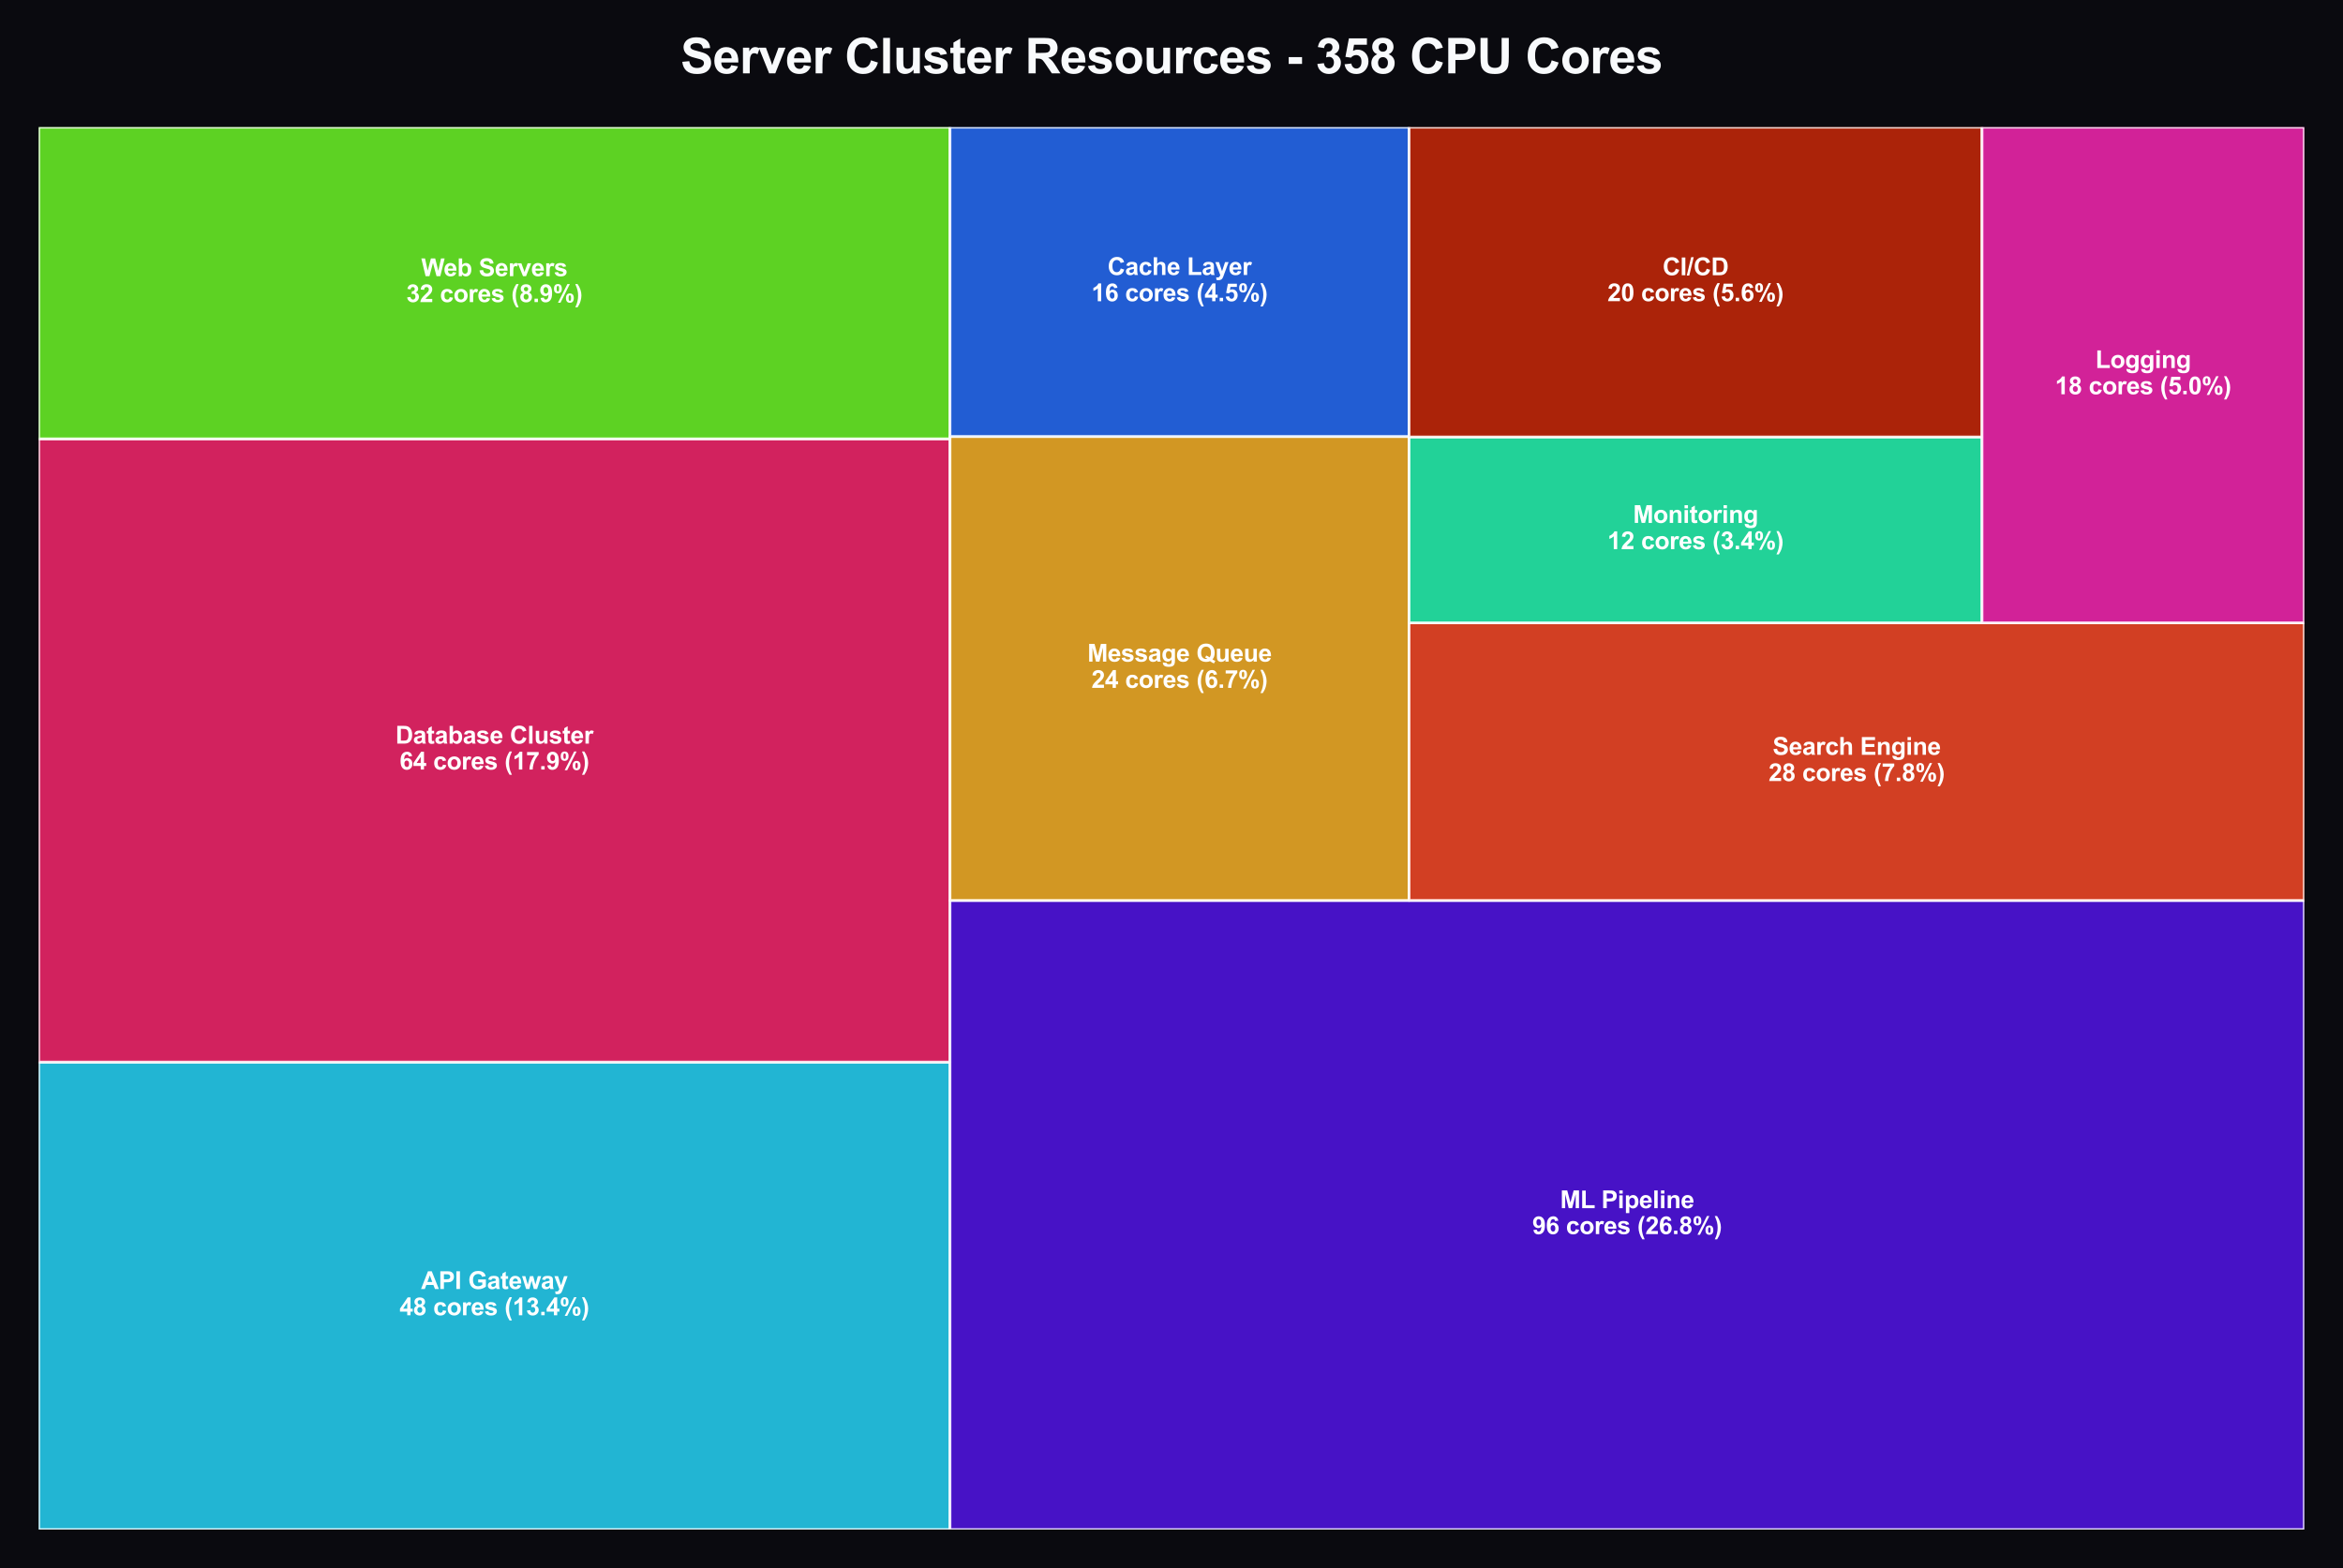
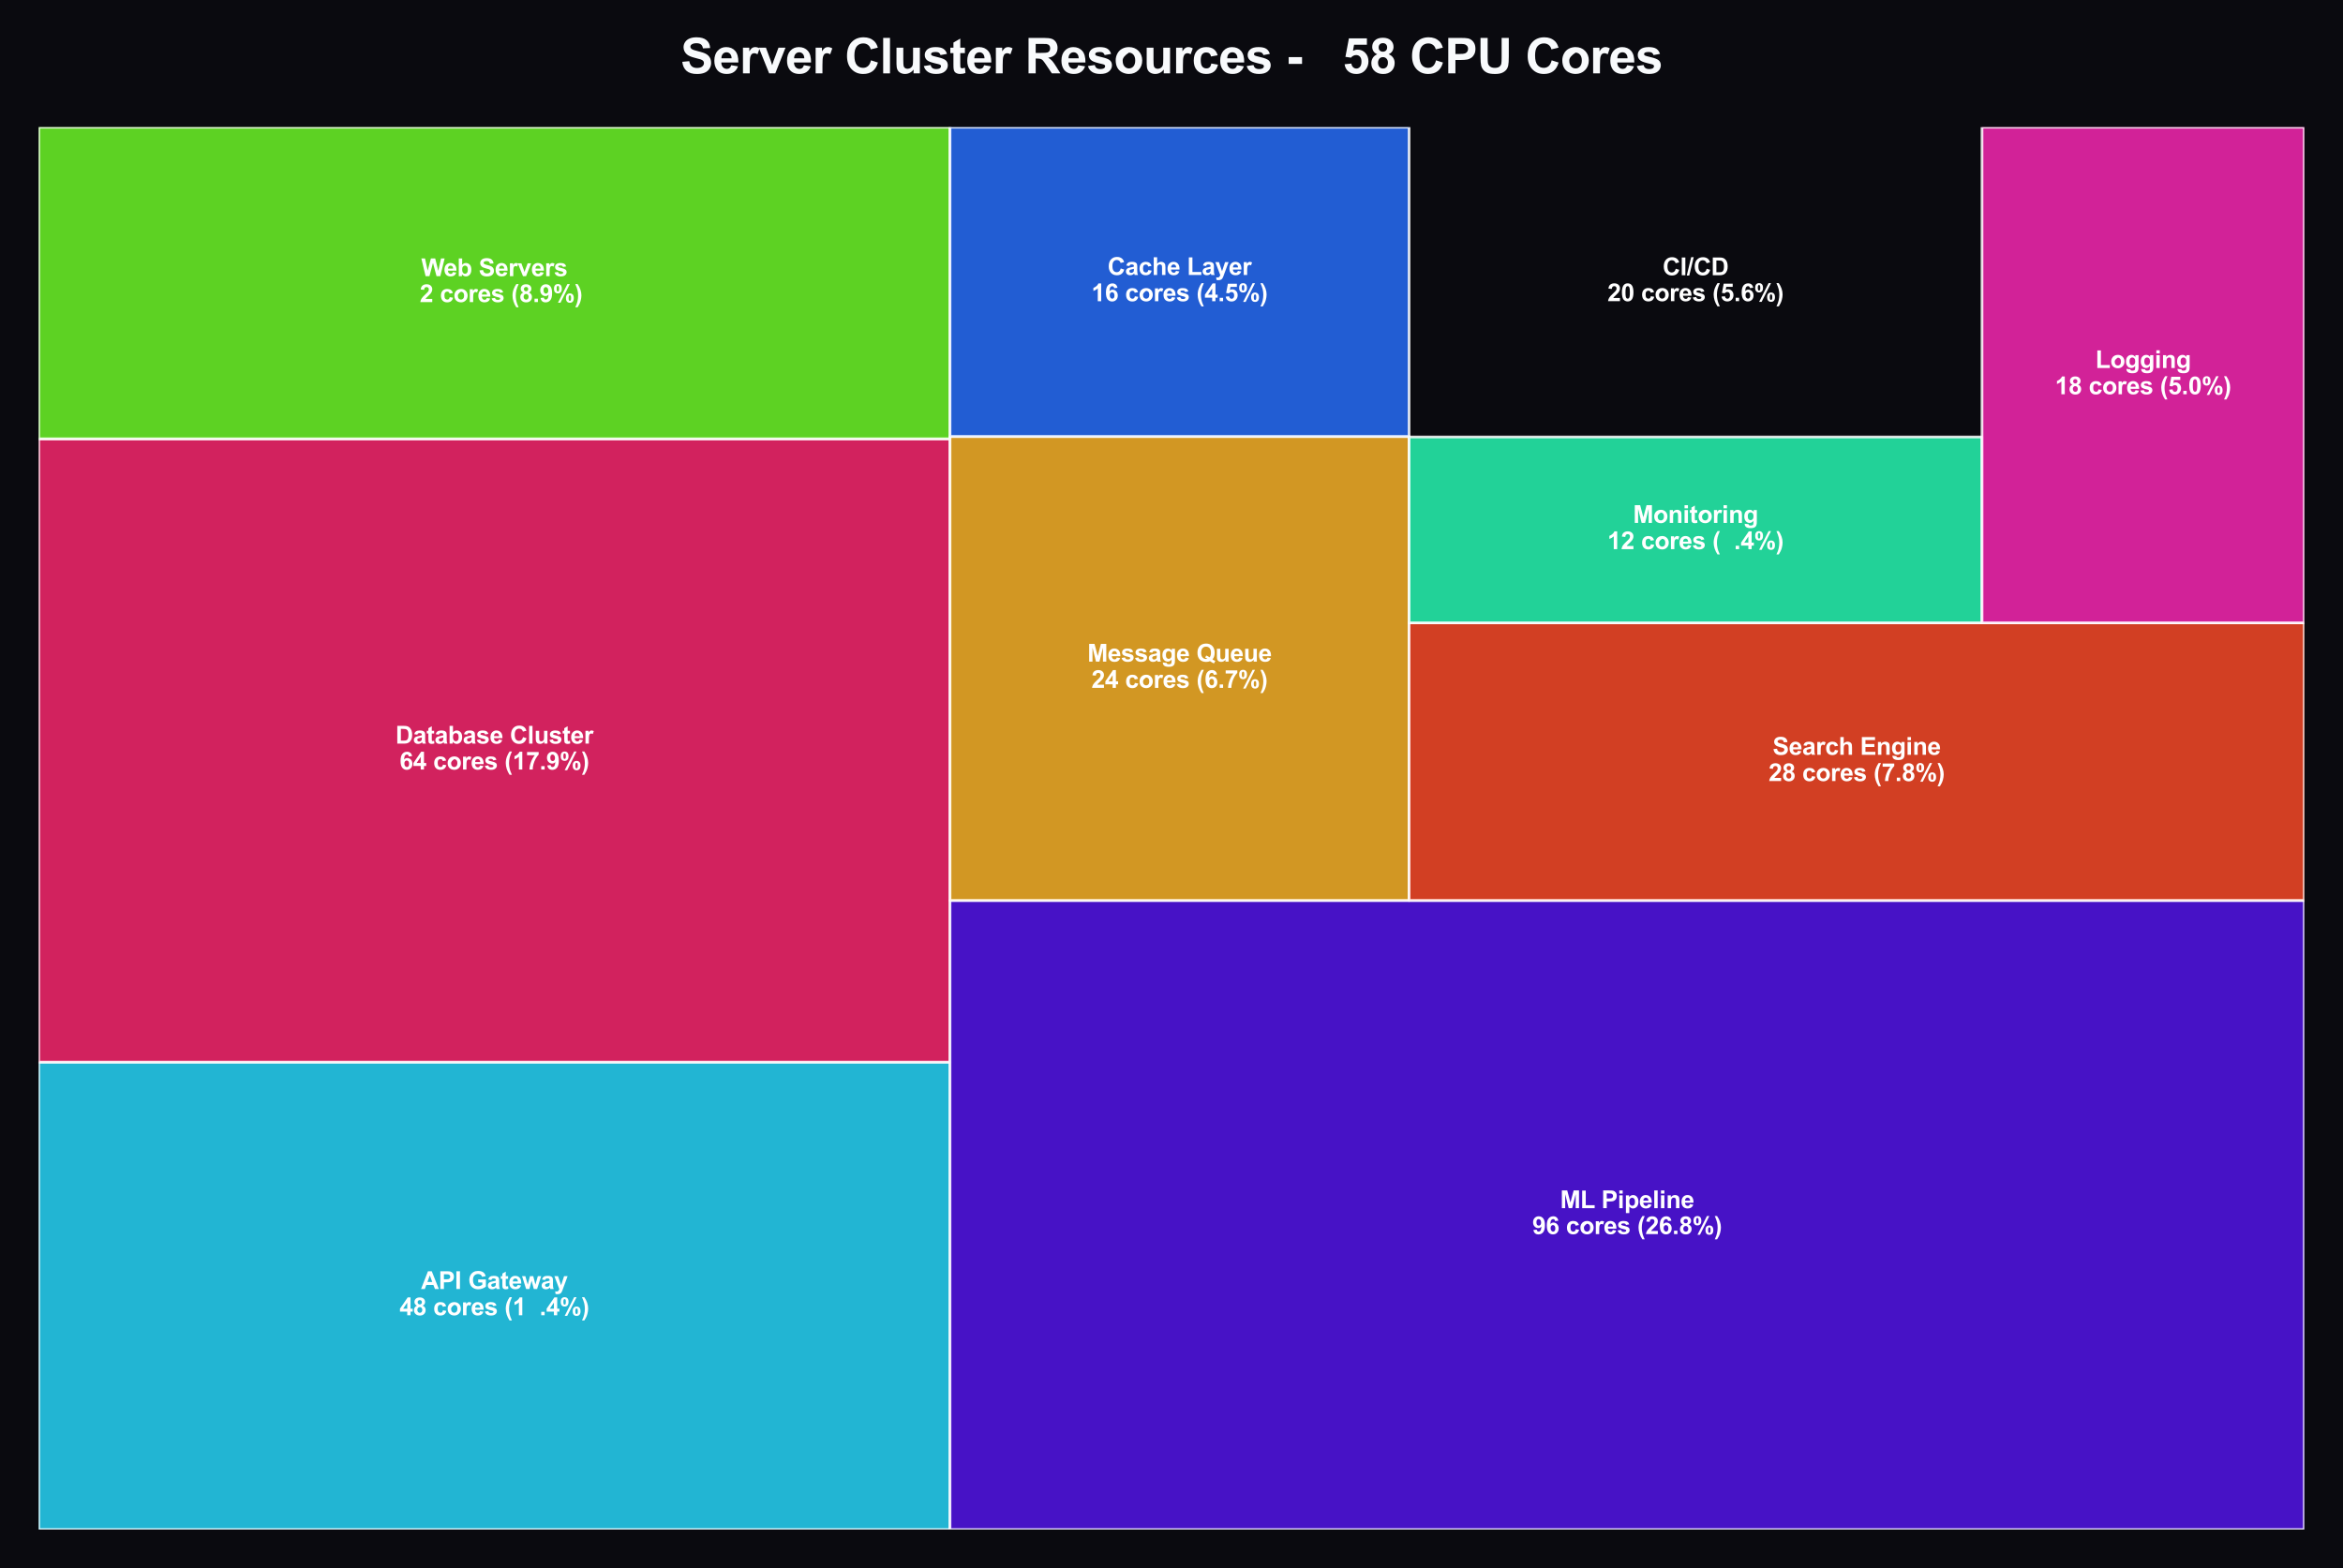
<svg xmlns="http://www.w3.org/2000/svg" xmlns:xlink="http://www.w3.org/1999/xlink" viewBox="0 0 871.2 583.124" version="1.1">
  <defs>
    <style type="text/css">*{stroke-linejoin: round; stroke-linecap: butt}</style>
  </defs>
  <g id="figure_1">
    <g id="patch_1">
      <path d="M 0 583.124  L 871.2 583.124  L 871.2 0  L 0 0  z " style="fill: #0a0a0f" />
    </g>
    <g id="axes_1">
      <g id="patch_2">
        <path d="M 14.4 568.724  L 353.242 568.724  L 353.242 394.911  L 14.4 394.911  z " clip-path="url(#pe8aa371152)" style="fill: #27d3f5; opacity: 0.85; stroke: #ffffff; stroke-linejoin: miter" />
      </g>
      <g id="patch_3">
        <path d="M 14.4 394.911  L 353.242 394.911  L 353.242 163.16  L 14.4 163.16  z " clip-path="url(#pe8aa371152)" style="fill: #f5276c; opacity: 0.85; stroke: #ffffff; stroke-linejoin: miter" />
      </g>
      <g id="patch_4">
        <path d="M 14.4 163.16  L 353.242 163.16  L 353.242 47.284  L 14.4 47.284  z " clip-path="url(#pe8aa371152)" style="fill: #6cf527; opacity: 0.85; stroke: #ffffff; stroke-linejoin: miter" />
      </g>
      <g id="patch_5">
        <path d="M 353.242 568.724  L 856.8 568.724  L 856.8 334.807  L 353.242 334.807  z " clip-path="url(#pe8aa371152)" style="fill: #5314e6; opacity: 0.85; stroke: #ffffff; stroke-linejoin: miter" />
      </g>
      <g id="patch_6">
        <path d="M 353.242 334.807  L 523.94 334.807  L 523.94 162.293  L 353.242 162.293  z " clip-path="url(#pe8aa371152)" style="fill: #f5b027; opacity: 0.85; stroke: #ffffff; stroke-linejoin: miter" />
      </g>
      <g id="patch_7">
        <path d="M 353.242 162.293  L 523.94 162.293  L 523.94 47.284  L 353.242 47.284  z " clip-path="url(#pe8aa371152)" style="fill: #276cf5; opacity: 0.85; stroke: #ffffff; stroke-linejoin: miter" />
      </g>
      <g id="patch_8">
        <path d="M 523.94 334.807  L 856.8 334.807  L 856.8 231.594  L 523.94 231.594  z " clip-path="url(#pe8aa371152)" style="fill: #f54927; opacity: 0.85; stroke: #ffffff; stroke-linejoin: miter" />
      </g>
      <g id="patch_9">
        <path d="M 523.94 231.594  L 736.97 231.594  L 736.97 162.478  L 523.94 162.478  z " clip-path="url(#pe8aa371152)" style="fill: #27f5b0; opacity: 0.85; stroke: #ffffff; stroke-linejoin: miter" />
      </g>
      <g id="patch_10">
-         <path d="M 523.94 162.478  L 736.97 162.478  L 736.97 47.284  L 523.94 47.284  z " clip-path="url(#pe8aa371152)" style="fill: #c82909; opacity: 0.85; stroke: #ffffff; stroke-linejoin: miter" />
-       </g>
+         </g>
      <g id="patch_11">
        <path d="M 736.97 231.594  L 856.8 231.594  L 856.8 47.284  L 736.97 47.284  z " clip-path="url(#pe8aa371152)" style="fill: #f527b0; opacity: 0.85; stroke: #ffffff; stroke-linejoin: miter" />
      </g>
      <g id="text_1">
        <g style="fill: #ffffff" transform="translate(156.561 479.268) scale(0.09 -0.09)">
          <defs>
            <path id="Arial-BoldMT-41" d="M 4597 0  L 3591 0  L 3191 1041  L 1359 1041  L 981 0  L 0 0  L 1784 4581  L 2763 4581  L 4597 0  z M 2894 1813  L 2263 3513  L 1644 1813  L 2894 1813  z " transform="scale(0.016)" />
            <path id="Arial-BoldMT-50" d="M 466 0  L 466 4581  L 1950 4581  Q 2794 4581 3050 4513  Q 3444 4409 3709 4064  Q 3975 3719 3975 3172  Q 3975 2750 3822 2462  Q 3669 2175 3433 2011  Q 3197 1847 2953 1794  Q 2622 1728 1994 1728  L 1391 1728  L 1391 0  L 466 0  z M 1391 3806  L 1391 2506  L 1897 2506  Q 2444 2506 2628 2578  Q 2813 2650 2917 2803  Q 3022 2956 3022 3159  Q 3022 3409 2875 3571  Q 2728 3734 2503 3775  Q 2338 3806 1838 3806  L 1391 3806  z " transform="scale(0.016)" />
            <path id="Arial-BoldMT-49" d="M 438 0  L 438 4581  L 1363 4581  L 1363 0  L 438 0  z " transform="scale(0.016)" />
            <path id="Arial-BoldMT-20" transform="scale(0.016)" />
            <path id="Arial-BoldMT-47" d="M 2597 1684  L 2597 2456  L 4591 2456  L 4591 631  Q 4300 350 3748 136  Q 3197 -78 2631 -78  Q 1913 -78 1378 223  Q 844 525 575 1086  Q 306 1647 306 2306  Q 306 3022 606 3578  Q 906 4134 1484 4431  Q 1925 4659 2581 4659  Q 3434 4659 3914 4301  Q 4394 3944 4531 3313  L 3613 3141  Q 3516 3478 3248 3673  Q 2981 3869 2581 3869  Q 1975 3869 1617 3484  Q 1259 3100 1259 2344  Q 1259 1528 1621 1120  Q 1984 713 2572 713  Q 2863 713 3155 827  Q 3447 941 3656 1103  L 3656 1684  L 2597 1684  z " transform="scale(0.016)" />
            <path id="Arial-BoldMT-61" d="M 1116 2306  L 319 2450  Q 453 2931 781 3162  Q 1109 3394 1756 3394  Q 2344 3394 2631 3255  Q 2919 3116 3036 2902  Q 3153 2688 3153 2116  L 3144 1091  Q 3144 653 3186 445  Q 3228 238 3344 0  L 2475 0  Q 2441 88 2391 259  Q 2369 338 2359 363  Q 2134 144 1878 34  Q 1622 -75 1331 -75  Q 819 -75 523 203  Q 228 481 228 906  Q 228 1188 362 1408  Q 497 1628 739 1745  Q 981 1863 1438 1950  Q 2053 2066 2291 2166  L 2291 2253  Q 2291 2506 2166 2614  Q 2041 2722 1694 2722  Q 1459 2722 1328 2630  Q 1197 2538 1116 2306  z M 2291 1594  Q 2122 1538 1756 1459  Q 1391 1381 1278 1306  Q 1106 1184 1106 997  Q 1106 813 1243 678  Q 1381 544 1594 544  Q 1831 544 2047 700  Q 2206 819 2256 991  Q 2291 1103 2291 1419  L 2291 1594  z " transform="scale(0.016)" />
            <path id="Arial-BoldMT-74" d="M 1981 3319  L 1981 2619  L 1381 2619  L 1381 1281  Q 1381 875 1398 808  Q 1416 741 1477 697  Q 1538 653 1625 653  Q 1747 653 1978 738  L 2053 56  Q 1747 -75 1359 -75  Q 1122 -75 931 4  Q 741 84 652 211  Q 563 338 528 553  Q 500 706 500 1172  L 500 2619  L 97 2619  L 97 3319  L 500 3319  L 500 3978  L 1381 4491  L 1381 3319  L 1981 3319  z " transform="scale(0.016)" />
            <path id="Arial-BoldMT-65" d="M 2381 1056  L 3256 909  Q 3088 428 2723 176  Q 2359 -75 1813 -75  Q 947 -75 531 491  Q 203 944 203 1634  Q 203 2459 634 2926  Q 1066 3394 1725 3394  Q 2466 3394 2894 2905  Q 3322 2416 3303 1406  L 1103 1406  Q 1113 1016 1316 798  Q 1519 581 1822 581  Q 2028 581 2168 693  Q 2309 806 2381 1056  z M 2431 1944  Q 2422 2325 2234 2523  Q 2047 2722 1778 2722  Q 1491 2722 1303 2513  Q 1116 2303 1119 1944  L 2431 1944  z " transform="scale(0.016)" />
            <path id="Arial-BoldMT-77" d="M 1078 0  L 28 3319  L 881 3319  L 1503 1144  L 2075 3319  L 2922 3319  L 3475 1144  L 4109 3319  L 4975 3319  L 3909 0  L 3066 0  L 2494 2134  L 1931 0  L 1078 0  z " transform="scale(0.016)" />
            <path id="Arial-BoldMT-79" d="M 44 3319  L 978 3319  L 1772 963  L 2547 3319  L 3456 3319  L 2284 125  L 2075 -453  Q 1959 -744 1854 -897  Q 1750 -1050 1614 -1145  Q 1478 -1241 1279 -1294  Q 1081 -1347 831 -1347  Q 578 -1347 334 -1294  L 256 -606  Q 463 -647 628 -647  Q 934 -647 1081 -467  Q 1228 -288 1306 -9  L 44 3319  z " transform="scale(0.016)" />
          </defs>
          <use xlink:href="#Arial-BoldMT-41" />
          <use xlink:href="#Arial-BoldMT-50" transform="translate(72.217 0)" />
          <use xlink:href="#Arial-BoldMT-49" transform="translate(138.916 0)" />
          <use xlink:href="#Arial-BoldMT-20" transform="translate(166.699 0)" />
          <use xlink:href="#Arial-BoldMT-47" transform="translate(194.482 0)" />
          <use xlink:href="#Arial-BoldMT-61" transform="translate(272.266 0)" />
          <use xlink:href="#Arial-BoldMT-74" transform="translate(327.881 0)" />
          <use xlink:href="#Arial-BoldMT-65" transform="translate(361.182 0)" />
          <use xlink:href="#Arial-BoldMT-77" transform="translate(416.797 0)" />
          <use xlink:href="#Arial-BoldMT-61" transform="translate(494.58 0)" />
          <use xlink:href="#Arial-BoldMT-79" transform="translate(550.195 0)" />
        </g>
        <g style="fill: #ffffff" transform="translate(148.553 489.024) scale(0.09 -0.09)">
          <defs>
            <path id="Arial-BoldMT-34" d="M 1994 0  L 1994 922  L 119 922  L 119 1691  L 2106 4600  L 2844 4600  L 2844 1694  L 3413 1694  L 3413 922  L 2844 922  L 2844 0  L 1994 0  z M 1994 1694  L 1994 3259  L 941 1694  L 1994 1694  z " transform="scale(0.016)" />
            <path id="Arial-BoldMT-38" d="M 1025 2472  Q 684 2616 529 2867  Q 375 3119 375 3419  Q 375 3931 733 4265  Q 1091 4600 1750 4600  Q 2403 4600 2764 4265  Q 3125 3931 3125 3419  Q 3125 3100 2959 2851  Q 2794 2603 2494 2472  Q 2875 2319 3073 2025  Q 3272 1731 3272 1347  Q 3272 713 2867 316  Q 2463 -81 1791 -81  Q 1166 -81 750 247  Q 259 634 259 1309  Q 259 1681 443 1992  Q 628 2303 1025 2472  z M 1206 3356  Q 1206 3094 1354 2947  Q 1503 2800 1750 2800  Q 2000 2800 2150 2948  Q 2300 3097 2300 3359  Q 2300 3606 2151 3754  Q 2003 3903 1759 3903  Q 1506 3903 1356 3753  Q 1206 3603 1206 3356  z M 1125 1394  Q 1125 1031 1311 828  Q 1497 625 1775 625  Q 2047 625 2225 820  Q 2403 1016 2403 1384  Q 2403 1706 2222 1901  Q 2041 2097 1763 2097  Q 1441 2097 1283 1875  Q 1125 1653 1125 1394  z " transform="scale(0.016)" />
            <path id="Arial-BoldMT-63" d="M 3353 2338  L 2488 2181  Q 2444 2441 2289 2572  Q 2134 2703 1888 2703  Q 1559 2703 1364 2476  Q 1169 2250 1169 1719  Q 1169 1128 1367 884  Q 1566 641 1900 641  Q 2150 641 2309 783  Q 2469 925 2534 1272  L 3397 1125  Q 3263 531 2881 228  Q 2500 -75 1859 -75  Q 1131 -75 698 384  Q 266 844 266 1656  Q 266 2478 700 2936  Q 1134 3394 1875 3394  Q 2481 3394 2839 3133  Q 3197 2872 3353 2338  z " transform="scale(0.016)" />
-             <path id="Arial-BoldMT-6f" d="M 256 1706  Q 256 2144 472 2553  Q 688 2963 1083 3178  Q 1478 3394 1966 3394  Q 2719 3394 3200 2905  Q 3681 2416 3681 1669  Q 3681 916 3195 420  Q 2709 -75 1972 -75  Q 1516 -75 1102 131  Q 688 338 472 736  Q 256 1134 256 1706  z M 1156 1659  Q 1156 1166 1390 903  Q 1625 641 1969 641  Q 2313 641 2545 903  Q 2778 1166 2778 1666  Q 2778 2153 2545 2415  Q 2313 2678 1969 2678  Q 1625 2678 1390 2415  Q 1156 2153 1156 1659  z " transform="scale(0.016)" />
+             <path id="Arial-BoldMT-6f" d="M 256 1706  Q 256 2144 472 2553  Q 688 2963 1083 3178  Q 1478 3394 1966 3394  Q 2719 3394 3200 2905  Q 3681 2416 3681 1669  Q 3681 916 3195 420  Q 2709 -75 1972 -75  Q 1516 -75 1102 131  Q 688 338 472 736  Q 256 1134 256 1706  z M 1156 1659  Q 1156 1166 1390 903  Q 1625 641 1969 641  Q 2313 641 2545 903  Q 2778 1166 2778 1666  Q 2778 2153 2545 2415  Q 2313 2678 1969 2678  Q 1156 2153 1156 1659  z " transform="scale(0.016)" />
            <path id="Arial-BoldMT-72" d="M 1300 0  L 422 0  L 422 3319  L 1238 3319  L 1238 2847  Q 1447 3181 1614 3287  Q 1781 3394 1994 3394  Q 2294 3394 2572 3228  L 2300 2463  Q 2078 2606 1888 2606  Q 1703 2606 1575 2504  Q 1447 2403 1373 2137  Q 1300 1872 1300 1025  L 1300 0  z " transform="scale(0.016)" />
            <path id="Arial-BoldMT-73" d="M 150 947  L 1031 1081  Q 1088 825 1259 692  Q 1431 559 1741 559  Q 2081 559 2253 684  Q 2369 772 2369 919  Q 2369 1019 2306 1084  Q 2241 1147 2013 1200  Q 950 1434 666 1628  Q 272 1897 272 2375  Q 272 2806 612 3100  Q 953 3394 1669 3394  Q 2350 3394 2681 3172  Q 3013 2950 3138 2516  L 2309 2363  Q 2256 2556 2107 2659  Q 1959 2763 1684 2763  Q 1338 2763 1188 2666  Q 1088 2597 1088 2488  Q 1088 2394 1175 2328  Q 1294 2241 1995 2081  Q 2697 1922 2975 1691  Q 3250 1456 3250 1038  Q 3250 581 2869 253  Q 2488 -75 1741 -75  Q 1063 -75 667 200  Q 272 475 150 947  z " transform="scale(0.016)" />
            <path id="Arial-BoldMT-28" d="M 1916 -1347  L 1313 -1347  Q 834 -625 584 153  Q 334 931 334 1659  Q 334 2563 644 3369  Q 913 4069 1325 4659  L 1925 4659  Q 1497 3713 1336 3048  Q 1175 2384 1175 1641  Q 1175 1128 1270 590  Q 1366 53 1531 -431  Q 1641 -750 1916 -1347  z " transform="scale(0.016)" />
            <path id="Arial-BoldMT-31" d="M 2519 0  L 1641 0  L 1641 3309  Q 1159 2859 506 2644  L 506 3441  Q 850 3553 1253 3867  Q 1656 4181 1806 4600  L 2519 4600  L 2519 0  z " transform="scale(0.016)" />
-             <path id="Arial-BoldMT-33" d="M 241 1216  L 1091 1319  Q 1131 994 1309 822  Q 1488 650 1741 650  Q 2013 650 2198 856  Q 2384 1063 2384 1413  Q 2384 1744 2206 1937  Q 2028 2131 1772 2131  Q 1603 2131 1369 2066  L 1466 2781  Q 1822 2772 2009 2936  Q 2197 3100 2197 3372  Q 2197 3603 2059 3740  Q 1922 3878 1694 3878  Q 1469 3878 1309 3722  Q 1150 3566 1116 3266  L 306 3403  Q 391 3819 561 4067  Q 731 4316 1036 4458  Q 1341 4600 1719 4600  Q 2366 4600 2756 4188  Q 3078 3850 3078 3425  Q 3078 2822 2419 2463  Q 2813 2378 3048 2084  Q 3284 1791 3284 1375  Q 3284 772 2843 347  Q 2403 -78 1747 -78  Q 1125 -78 715 280  Q 306 638 241 1216  z " transform="scale(0.016)" />
            <path id="Arial-BoldMT-2e" d="M 459 0  L 459 878  L 1338 878  L 1338 0  L 459 0  z " transform="scale(0.016)" />
            <path id="Arial-BoldMT-25" d="M 278 3450  Q 278 4066 548 4362  Q 819 4659 1281 4659  Q 1759 4659 2029 4364  Q 2300 4069 2300 3450  Q 2300 2834 2029 2537  Q 1759 2241 1297 2241  Q 819 2241 548 2536  Q 278 2831 278 3450  z M 963 3456  Q 963 3009 1066 2856  Q 1144 2744 1281 2744  Q 1422 2744 1500 2856  Q 1600 3009 1600 3456  Q 1600 3903 1500 4053  Q 1422 4169 1281 4169  Q 1144 4169 1066 4056  Q 963 3903 963 3456  z M 1950 -175  L 1300 -175  L 3741 4659  L 4372 4659  L 1950 -175  z M 3369 1028  Q 3369 1644 3639 1941  Q 3909 2238 4378 2238  Q 4850 2238 5120 1941  Q 5391 1644 5391 1028  Q 5391 409 5120 112  Q 4850 -184 4388 -184  Q 3909 -184 3639 112  Q 3369 409 3369 1028  z M 4053 1031  Q 4053 584 4156 434  Q 4234 319 4372 319  Q 4513 319 4588 431  Q 4691 584 4691 1031  Q 4691 1478 4591 1631  Q 4513 1744 4372 1744  Q 4231 1744 4156 1631  Q 4053 1478 4053 1031  z " transform="scale(0.016)" />
            <path id="Arial-BoldMT-29" d="M 216 -1347  Q 475 -791 581 -494  Q 688 -197 778 190  Q 869 578 912 926  Q 956 1275 956 1641  Q 956 2384 797 3048  Q 638 3713 209 4659  L 806 4659  Q 1278 3988 1539 3234  Q 1800 2481 1800 1706  Q 1800 1053 1594 306  Q 1359 -531 822 -1347  L 216 -1347  z " transform="scale(0.016)" />
          </defs>
          <use xlink:href="#Arial-BoldMT-34" />
          <use xlink:href="#Arial-BoldMT-38" transform="translate(55.615 0)" />
          <use xlink:href="#Arial-BoldMT-20" transform="translate(111.23 0)" />
          <use xlink:href="#Arial-BoldMT-63" transform="translate(139.014 0)" />
          <use xlink:href="#Arial-BoldMT-6f" transform="translate(194.629 0)" />
          <use xlink:href="#Arial-BoldMT-72" transform="translate(255.713 0)" />
          <use xlink:href="#Arial-BoldMT-65" transform="translate(294.629 0)" />
          <use xlink:href="#Arial-BoldMT-73" transform="translate(350.244 0)" />
          <use xlink:href="#Arial-BoldMT-20" transform="translate(405.859 0)" />
          <use xlink:href="#Arial-BoldMT-28" transform="translate(433.643 0)" />
          <use xlink:href="#Arial-BoldMT-31" transform="translate(466.943 0)" />
          <use xlink:href="#Arial-BoldMT-33" transform="translate(522.559 0)" />
          <use xlink:href="#Arial-BoldMT-2e" transform="translate(578.174 0)" />
          <use xlink:href="#Arial-BoldMT-34" transform="translate(605.957 0)" />
          <use xlink:href="#Arial-BoldMT-25" transform="translate(661.572 0)" />
          <use xlink:href="#Arial-BoldMT-29" transform="translate(750.488 0)" />
        </g>
      </g>
      <g id="text_2">
        <g style="fill: #ffffff" transform="translate(147.059 276.49) scale(0.09 -0.09)">
          <defs>
            <path id="Arial-BoldMT-44" d="M 463 4581  L 2153 4581  Q 2725 4581 3025 4494  Q 3428 4375 3715 4072  Q 4003 3769 4153 3330  Q 4303 2891 4303 2247  Q 4303 1681 4163 1272  Q 3991 772 3672 463  Q 3431 228 3022 97  Q 2716 0 2203 0  L 463 0  L 463 4581  z M 1388 3806  L 1388 772  L 2078 772  Q 2466 772 2638 816  Q 2863 872 3011 1006  Q 3159 1141 3253 1448  Q 3347 1756 3347 2288  Q 3347 2819 3253 3103  Q 3159 3388 2990 3547  Q 2822 3706 2563 3763  Q 2369 3806 1803 3806  L 1388 3806  z " transform="scale(0.016)" />
            <path id="Arial-BoldMT-62" d="M 422 0  L 422 4581  L 1300 4581  L 1300 2931  Q 1706 3394 2263 3394  Q 2869 3394 3266 2955  Q 3663 2516 3663 1694  Q 3663 844 3258 384  Q 2853 -75 2275 -75  Q 1991 -75 1714 67  Q 1438 209 1238 488  L 1238 0  L 422 0  z M 1294 1731  Q 1294 1216 1456 969  Q 1684 619 2063 619  Q 2353 619 2558 867  Q 2763 1116 2763 1650  Q 2763 2219 2556 2470  Q 2350 2722 2028 2722  Q 1713 2722 1503 2476  Q 1294 2231 1294 1731  z " transform="scale(0.016)" />
            <path id="Arial-BoldMT-43" d="M 3397 1684  L 4294 1400  Q 4088 650 3608 286  Q 3128 -78 2391 -78  Q 1478 -78 890 545  Q 303 1169 303 2250  Q 303 3394 893 4026  Q 1484 4659 2447 4659  Q 3288 4659 3813 4163  Q 4125 3869 4281 3319  L 3366 3100  Q 3284 3456 3026 3662  Q 2769 3869 2400 3869  Q 1891 3869 1573 3503  Q 1256 3138 1256 2319  Q 1256 1450 1568 1081  Q 1881 713 2381 713  Q 2750 713 3015 947  Q 3281 1181 3397 1684  z " transform="scale(0.016)" />
            <path id="Arial-BoldMT-6c" d="M 459 0  L 459 4581  L 1338 4581  L 1338 0  L 459 0  z " transform="scale(0.016)" />
            <path id="Arial-BoldMT-75" d="M 2644 0  L 2644 497  Q 2463 231 2167 78  Q 1872 -75 1544 -75  Q 1209 -75 943 72  Q 678 219 559 484  Q 441 750 441 1219  L 441 3319  L 1319 3319  L 1319 1794  Q 1319 1094 1367 936  Q 1416 778 1544 686  Q 1672 594 1869 594  Q 2094 594 2272 717  Q 2450 841 2515 1023  Q 2581 1206 2581 1919  L 2581 3319  L 3459 3319  L 3459 0  L 2644 0  z " transform="scale(0.016)" />
          </defs>
          <use xlink:href="#Arial-BoldMT-44" />
          <use xlink:href="#Arial-BoldMT-61" transform="translate(72.217 0)" />
          <use xlink:href="#Arial-BoldMT-74" transform="translate(127.832 0)" />
          <use xlink:href="#Arial-BoldMT-61" transform="translate(161.133 0)" />
          <use xlink:href="#Arial-BoldMT-62" transform="translate(216.748 0)" />
          <use xlink:href="#Arial-BoldMT-61" transform="translate(277.832 0)" />
          <use xlink:href="#Arial-BoldMT-73" transform="translate(333.447 0)" />
          <use xlink:href="#Arial-BoldMT-65" transform="translate(389.062 0)" />
          <use xlink:href="#Arial-BoldMT-20" transform="translate(444.678 0)" />
          <use xlink:href="#Arial-BoldMT-43" transform="translate(472.461 0)" />
          <use xlink:href="#Arial-BoldMT-6c" transform="translate(544.678 0)" />
          <use xlink:href="#Arial-BoldMT-75" transform="translate(572.461 0)" />
          <use xlink:href="#Arial-BoldMT-73" transform="translate(633.545 0)" />
          <use xlink:href="#Arial-BoldMT-74" transform="translate(689.16 0)" />
          <use xlink:href="#Arial-BoldMT-65" transform="translate(722.461 0)" />
          <use xlink:href="#Arial-BoldMT-72" transform="translate(778.076 0)" />
        </g>
        <g style="fill: #ffffff" transform="translate(148.553 286.128) scale(0.09 -0.09)">
          <defs>
            <path id="Arial-BoldMT-36" d="M 3247 3459  L 2397 3366  Q 2366 3628 2234 3753  Q 2103 3878 1894 3878  Q 1616 3878 1423 3628  Q 1231 3378 1181 2588  Q 1509 2975 1997 2975  Q 2547 2975 2939 2556  Q 3331 2138 3331 1475  Q 3331 772 2918 347  Q 2506 -78 1859 -78  Q 1166 -78 719 461  Q 272 1000 272 2228  Q 272 3488 737 4044  Q 1203 4600 1947 4600  Q 2469 4600 2811 4308  Q 3153 4016 3247 3459  z M 1256 1544  Q 1256 1116 1453 883  Q 1650 650 1903 650  Q 2147 650 2309 840  Q 2472 1031 2472 1466  Q 2472 1913 2297 2120  Q 2122 2328 1859 2328  Q 1606 2328 1431 2129  Q 1256 1931 1256 1544  z " transform="scale(0.016)" />
            <path id="Arial-BoldMT-37" d="M 272 3703  L 272 4519  L 3275 4519  L 3275 3881  Q 2903 3516 2518 2831  Q 2134 2147 1932 1376  Q 1731 606 1734 0  L 888 0  Q 909 950 1279 1937  Q 1650 2925 2269 3703  L 272 3703  z " transform="scale(0.016)" />
            <path id="Arial-BoldMT-39" d="M 291 1059  L 1141 1153  Q 1172 894 1303 769  Q 1434 644 1650 644  Q 1922 644 2112 894  Q 2303 1144 2356 1931  Q 2025 1547 1528 1547  Q 988 1547 595 1964  Q 203 2381 203 3050  Q 203 3747 617 4173  Q 1031 4600 1672 4600  Q 2369 4600 2816 4061  Q 3263 3522 3263 2288  Q 3263 1031 2797 475  Q 2331 -81 1584 -81  Q 1047 -81 715 205  Q 384 491 291 1059  z M 2278 2978  Q 2278 3403 2083 3637  Q 1888 3872 1631 3872  Q 1388 3872 1227 3680  Q 1066 3488 1066 3050  Q 1066 2606 1241 2398  Q 1416 2191 1678 2191  Q 1931 2191 2104 2391  Q 2278 2591 2278 2978  z " transform="scale(0.016)" />
          </defs>
          <use xlink:href="#Arial-BoldMT-36" />
          <use xlink:href="#Arial-BoldMT-34" transform="translate(55.615 0)" />
          <use xlink:href="#Arial-BoldMT-20" transform="translate(111.23 0)" />
          <use xlink:href="#Arial-BoldMT-63" transform="translate(139.014 0)" />
          <use xlink:href="#Arial-BoldMT-6f" transform="translate(194.629 0)" />
          <use xlink:href="#Arial-BoldMT-72" transform="translate(255.713 0)" />
          <use xlink:href="#Arial-BoldMT-65" transform="translate(294.629 0)" />
          <use xlink:href="#Arial-BoldMT-73" transform="translate(350.244 0)" />
          <use xlink:href="#Arial-BoldMT-20" transform="translate(405.859 0)" />
          <use xlink:href="#Arial-BoldMT-28" transform="translate(433.643 0)" />
          <use xlink:href="#Arial-BoldMT-31" transform="translate(466.943 0)" />
          <use xlink:href="#Arial-BoldMT-37" transform="translate(522.559 0)" />
          <use xlink:href="#Arial-BoldMT-2e" transform="translate(578.174 0)" />
          <use xlink:href="#Arial-BoldMT-39" transform="translate(605.957 0)" />
          <use xlink:href="#Arial-BoldMT-25" transform="translate(661.572 0)" />
          <use xlink:href="#Arial-BoldMT-29" transform="translate(750.488 0)" />
        </g>
      </g>
      <g id="text_3">
        <g style="fill: #ffffff" transform="translate(156.637 102.677) scale(0.09 -0.09)">
          <defs>
            <path id="Arial-BoldMT-57" d="M 1116 0  L 22 4581  L 969 4581  L 1659 1434  L 2497 4581  L 3597 4581  L 4400 1381  L 5103 4581  L 6034 4581  L 4922 0  L 3941 0  L 3028 3425  L 2119 0  L 1116 0  z " transform="scale(0.016)" />
            <path id="Arial-BoldMT-53" d="M 231 1491  L 1131 1578  Q 1213 1125 1461 912  Q 1709 700 2131 700  Q 2578 700 2804 889  Q 3031 1078 3031 1331  Q 3031 1494 2936 1608  Q 2841 1722 2603 1806  Q 2441 1863 1863 2006  Q 1119 2191 819 2459  Q 397 2838 397 3381  Q 397 3731 595 4036  Q 794 4341 1167 4500  Q 1541 4659 2069 4659  Q 2931 4659 3367 4281  Q 3803 3903 3825 3272  L 2900 3231  Q 2841 3584 2645 3739  Q 2450 3894 2059 3894  Q 1656 3894 1428 3728  Q 1281 3622 1281 3444  Q 1281 3281 1419 3166  Q 1594 3019 2269 2859  Q 2944 2700 3267 2529  Q 3591 2359 3773 2064  Q 3956 1769 3956 1334  Q 3956 941 3737 597  Q 3519 253 3119 86  Q 2719 -81 2122 -81  Q 1253 -81 787 320  Q 322 722 231 1491  z " transform="scale(0.016)" />
            <path id="Arial-BoldMT-76" d="M 1372 0  L 34 3319  L 956 3319  L 1581 1625  L 1763 1059  Q 1834 1275 1853 1344  Q 1897 1484 1947 1625  L 2578 3319  L 3481 3319  L 2163 0  L 1372 0  z " transform="scale(0.016)" />
          </defs>
          <use xlink:href="#Arial-BoldMT-57" />
          <use xlink:href="#Arial-BoldMT-65" transform="translate(92.635 0)" />
          <use xlink:href="#Arial-BoldMT-62" transform="translate(148.25 0)" />
          <use xlink:href="#Arial-BoldMT-20" transform="translate(209.334 0)" />
          <use xlink:href="#Arial-BoldMT-53" transform="translate(237.117 0)" />
          <use xlink:href="#Arial-BoldMT-65" transform="translate(303.816 0)" />
          <use xlink:href="#Arial-BoldMT-72" transform="translate(359.432 0)" />
          <use xlink:href="#Arial-BoldMT-76" transform="translate(398.348 0)" />
          <use xlink:href="#Arial-BoldMT-65" transform="translate(453.963 0)" />
          <use xlink:href="#Arial-BoldMT-72" transform="translate(509.578 0)" />
          <use xlink:href="#Arial-BoldMT-73" transform="translate(548.494 0)" />
        </g>
        <g style="fill: #ffffff" transform="translate(151.056 112.315) scale(0.09 -0.09)">
          <defs>
            <path id="Arial-BoldMT-32" d="M 3238 816  L 3238 0  L 159 0  Q 209 463 459 877  Q 709 1291 1447 1975  Q 2041 2528 2175 2725  Q 2356 2997 2356 3263  Q 2356 3556 2198 3714  Q 2041 3872 1763 3872  Q 1488 3872 1325 3706  Q 1163 3541 1138 3156  L 263 3244  Q 341 3969 753 4284  Q 1166 4600 1784 4600  Q 2463 4600 2850 4234  Q 3238 3869 3238 3325  Q 3238 3016 3127 2736  Q 3016 2456 2775 2150  Q 2616 1947 2200 1565  Q 1784 1184 1673 1059  Q 1563 934 1494 816  L 3238 816  z " transform="scale(0.016)" />
          </defs>
          <use xlink:href="#Arial-BoldMT-33" />
          <use xlink:href="#Arial-BoldMT-32" transform="translate(55.615 0)" />
          <use xlink:href="#Arial-BoldMT-20" transform="translate(111.23 0)" />
          <use xlink:href="#Arial-BoldMT-63" transform="translate(139.014 0)" />
          <use xlink:href="#Arial-BoldMT-6f" transform="translate(194.629 0)" />
          <use xlink:href="#Arial-BoldMT-72" transform="translate(255.713 0)" />
          <use xlink:href="#Arial-BoldMT-65" transform="translate(294.629 0)" />
          <use xlink:href="#Arial-BoldMT-73" transform="translate(350.244 0)" />
          <use xlink:href="#Arial-BoldMT-20" transform="translate(405.859 0)" />
          <use xlink:href="#Arial-BoldMT-28" transform="translate(433.643 0)" />
          <use xlink:href="#Arial-BoldMT-38" transform="translate(466.943 0)" />
          <use xlink:href="#Arial-BoldMT-2e" transform="translate(522.559 0)" />
          <use xlink:href="#Arial-BoldMT-39" transform="translate(550.342 0)" />
          <use xlink:href="#Arial-BoldMT-25" transform="translate(605.957 0)" />
          <use xlink:href="#Arial-BoldMT-29" transform="translate(694.873 0)" />
        </g>
      </g>
      <g id="text_4">
        <g style="fill: #ffffff" transform="translate(580.099 449.22) scale(0.09 -0.09)">
          <defs>
            <path id="Arial-BoldMT-4d" d="M 453 0  L 453 4581  L 1838 4581  L 2669 1456  L 3491 4581  L 4878 4581  L 4878 0  L 4019 0  L 4019 3606  L 3109 0  L 2219 0  L 1313 3606  L 1313 0  L 453 0  z " transform="scale(0.016)" />
            <path id="Arial-BoldMT-4c" d="M 491 0  L 491 4544  L 1416 4544  L 1416 772  L 3716 772  L 3716 0  L 491 0  z " transform="scale(0.016)" />
            <path id="Arial-BoldMT-69" d="M 459 3769  L 459 4581  L 1338 4581  L 1338 3769  L 459 3769  z M 459 0  L 459 3319  L 1338 3319  L 1338 0  L 459 0  z " transform="scale(0.016)" />
            <path id="Arial-BoldMT-70" d="M 434 3319  L 1253 3319  L 1253 2831  Q 1413 3081 1684 3237  Q 1956 3394 2288 3394  Q 2866 3394 3269 2941  Q 3672 2488 3672 1678  Q 3672 847 3265 386  Q 2859 -75 2281 -75  Q 2006 -75 1782 34  Q 1559 144 1313 409  L 1313 -1263  L 434 -1263  L 434 3319  z M 1303 1716  Q 1303 1156 1525 889  Q 1747 622 2066 622  Q 2372 622 2575 867  Q 2778 1113 2778 1672  Q 2778 2194 2568 2447  Q 2359 2700 2050 2700  Q 1728 2700 1515 2451  Q 1303 2203 1303 1716  z " transform="scale(0.016)" />
            <path id="Arial-BoldMT-6e" d="M 3478 0  L 2600 0  L 2600 1694  Q 2600 2231 2544 2389  Q 2488 2547 2361 2634  Q 2234 2722 2056 2722  Q 1828 2722 1647 2597  Q 1466 2472 1398 2265  Q 1331 2059 1331 1503  L 1331 0  L 453 0  L 453 3319  L 1269 3319  L 1269 2831  Q 1703 3394 2363 3394  Q 2653 3394 2893 3289  Q 3134 3184 3257 3021  Q 3381 2859 3429 2653  Q 3478 2447 3478 2063  L 3478 0  z " transform="scale(0.016)" />
          </defs>
          <use xlink:href="#Arial-BoldMT-4d" />
          <use xlink:href="#Arial-BoldMT-4c" transform="translate(83.301 0)" />
          <use xlink:href="#Arial-BoldMT-20" transform="translate(142.635 0)" />
          <use xlink:href="#Arial-BoldMT-50" transform="translate(170.418 0)" />
          <use xlink:href="#Arial-BoldMT-69" transform="translate(237.117 0)" />
          <use xlink:href="#Arial-BoldMT-70" transform="translate(264.9 0)" />
          <use xlink:href="#Arial-BoldMT-65" transform="translate(325.984 0)" />
          <use xlink:href="#Arial-BoldMT-6c" transform="translate(381.6 0)" />
          <use xlink:href="#Arial-BoldMT-69" transform="translate(409.383 0)" />
          <use xlink:href="#Arial-BoldMT-6e" transform="translate(437.166 0)" />
          <use xlink:href="#Arial-BoldMT-65" transform="translate(498.25 0)" />
        </g>
        <g style="fill: #ffffff" transform="translate(569.753 458.859) scale(0.09 -0.09)">
          <use xlink:href="#Arial-BoldMT-39" />
          <use xlink:href="#Arial-BoldMT-36" transform="translate(55.615 0)" />
          <use xlink:href="#Arial-BoldMT-20" transform="translate(111.23 0)" />
          <use xlink:href="#Arial-BoldMT-63" transform="translate(139.014 0)" />
          <use xlink:href="#Arial-BoldMT-6f" transform="translate(194.629 0)" />
          <use xlink:href="#Arial-BoldMT-72" transform="translate(255.713 0)" />
          <use xlink:href="#Arial-BoldMT-65" transform="translate(294.629 0)" />
          <use xlink:href="#Arial-BoldMT-73" transform="translate(350.244 0)" />
          <use xlink:href="#Arial-BoldMT-20" transform="translate(405.859 0)" />
          <use xlink:href="#Arial-BoldMT-28" transform="translate(433.643 0)" />
          <use xlink:href="#Arial-BoldMT-32" transform="translate(466.943 0)" />
          <use xlink:href="#Arial-BoldMT-36" transform="translate(522.559 0)" />
          <use xlink:href="#Arial-BoldMT-2e" transform="translate(578.174 0)" />
          <use xlink:href="#Arial-BoldMT-38" transform="translate(605.957 0)" />
          <use xlink:href="#Arial-BoldMT-25" transform="translate(661.572 0)" />
          <use xlink:href="#Arial-BoldMT-29" transform="translate(750.488 0)" />
        </g>
      </g>
      <g id="text_5">
        <g style="fill: #ffffff" transform="translate(404.33 246.001) scale(0.09 -0.09)">
          <defs>
            <path id="Arial-BoldMT-67" d="M 378 -219  L 1381 -341  Q 1406 -516 1497 -581  Q 1622 -675 1891 -675  Q 2234 -675 2406 -572  Q 2522 -503 2581 -350  Q 2622 -241 2622 53  L 2622 538  Q 2228 0 1628 0  Q 959 0 569 566  Q 263 1013 263 1678  Q 263 2513 664 2953  Q 1066 3394 1663 3394  Q 2278 3394 2678 2853  L 2678 3319  L 3500 3319  L 3500 341  Q 3500 -247 3403 -537  Q 3306 -828 3131 -993  Q 2956 -1159 2664 -1253  Q 2372 -1347 1925 -1347  Q 1081 -1347 728 -1058  Q 375 -769 375 -325  Q 375 -281 378 -219  z M 1163 1728  Q 1163 1200 1367 954  Q 1572 709 1872 709  Q 2194 709 2416 961  Q 2638 1213 2638 1706  Q 2638 2222 2425 2472  Q 2213 2722 1888 2722  Q 1572 2722 1367 2476  Q 1163 2231 1163 1728  z " transform="scale(0.016)" />
            <path id="Arial-BoldMT-51" d="M 4153 581  Q 4494 338 4894 194  L 4553 -459  Q 4344 -397 4144 -288  Q 4100 -266 3528 119  Q 3078 -78 2531 -78  Q 1475 -78 876 544  Q 278 1166 278 2291  Q 278 3413 878 4036  Q 1478 4659 2506 4659  Q 3525 4659 4122 4036  Q 4719 3413 4719 2291  Q 4719 1697 4553 1247  Q 4428 903 4153 581  z M 3409 1103  Q 3588 1313 3677 1609  Q 3766 1906 3766 2291  Q 3766 3084 3416 3476  Q 3066 3869 2500 3869  Q 1934 3869 1582 3475  Q 1231 3081 1231 2291  Q 1231 1488 1582 1089  Q 1934 691 2472 691  Q 2672 691 2850 756  Q 2569 941 2278 1044  L 2538 1572  Q 2994 1416 3409 1103  z " transform="scale(0.016)" />
          </defs>
          <use xlink:href="#Arial-BoldMT-4d" />
          <use xlink:href="#Arial-BoldMT-65" transform="translate(83.301 0)" />
          <use xlink:href="#Arial-BoldMT-73" transform="translate(138.916 0)" />
          <use xlink:href="#Arial-BoldMT-73" transform="translate(194.531 0)" />
          <use xlink:href="#Arial-BoldMT-61" transform="translate(250.146 0)" />
          <use xlink:href="#Arial-BoldMT-67" transform="translate(305.762 0)" />
          <use xlink:href="#Arial-BoldMT-65" transform="translate(366.846 0)" />
          <use xlink:href="#Arial-BoldMT-20" transform="translate(422.461 0)" />
          <use xlink:href="#Arial-BoldMT-51" transform="translate(450.244 0)" />
          <use xlink:href="#Arial-BoldMT-75" transform="translate(528.027 0)" />
          <use xlink:href="#Arial-BoldMT-65" transform="translate(589.111 0)" />
          <use xlink:href="#Arial-BoldMT-75" transform="translate(644.727 0)" />
          <use xlink:href="#Arial-BoldMT-65" transform="translate(705.811 0)" />
        </g>
        <g style="fill: #ffffff" transform="translate(405.826 255.757) scale(0.09 -0.09)">
          <use xlink:href="#Arial-BoldMT-32" />
          <use xlink:href="#Arial-BoldMT-34" transform="translate(55.615 0)" />
          <use xlink:href="#Arial-BoldMT-20" transform="translate(111.23 0)" />
          <use xlink:href="#Arial-BoldMT-63" transform="translate(139.014 0)" />
          <use xlink:href="#Arial-BoldMT-6f" transform="translate(194.629 0)" />
          <use xlink:href="#Arial-BoldMT-72" transform="translate(255.713 0)" />
          <use xlink:href="#Arial-BoldMT-65" transform="translate(294.629 0)" />
          <use xlink:href="#Arial-BoldMT-73" transform="translate(350.244 0)" />
          <use xlink:href="#Arial-BoldMT-20" transform="translate(405.859 0)" />
          <use xlink:href="#Arial-BoldMT-28" transform="translate(433.643 0)" />
          <use xlink:href="#Arial-BoldMT-36" transform="translate(466.943 0)" />
          <use xlink:href="#Arial-BoldMT-2e" transform="translate(522.559 0)" />
          <use xlink:href="#Arial-BoldMT-37" transform="translate(550.342 0)" />
          <use xlink:href="#Arial-BoldMT-25" transform="translate(605.957 0)" />
          <use xlink:href="#Arial-BoldMT-29" transform="translate(694.873 0)" />
        </g>
      </g>
      <g id="text_6">
        <g style="fill: #ffffff" transform="translate(411.828 102.239) scale(0.09 -0.09)">
          <defs>
            <path id="Arial-BoldMT-68" d="M 1334 4581  L 1334 2897  Q 1759 3394 2350 3394  Q 2653 3394 2897 3281  Q 3141 3169 3264 2994  Q 3388 2819 3433 2606  Q 3478 2394 3478 1947  L 3478 0  L 2600 0  L 2600 1753  Q 2600 2275 2550 2415  Q 2500 2556 2373 2639  Q 2247 2722 2056 2722  Q 1838 2722 1666 2615  Q 1494 2509 1414 2295  Q 1334 2081 1334 1663  L 1334 0  L 456 0  L 456 4581  L 1334 4581  z " transform="scale(0.016)" />
          </defs>
          <use xlink:href="#Arial-BoldMT-43" />
          <use xlink:href="#Arial-BoldMT-61" transform="translate(72.217 0)" />
          <use xlink:href="#Arial-BoldMT-63" transform="translate(127.832 0)" />
          <use xlink:href="#Arial-BoldMT-68" transform="translate(183.447 0)" />
          <use xlink:href="#Arial-BoldMT-65" transform="translate(244.531 0)" />
          <use xlink:href="#Arial-BoldMT-20" transform="translate(300.146 0)" />
          <use xlink:href="#Arial-BoldMT-4c" transform="translate(327.93 0)" />
          <use xlink:href="#Arial-BoldMT-61" transform="translate(389.014 0)" />
          <use xlink:href="#Arial-BoldMT-79" transform="translate(444.629 0)" />
          <use xlink:href="#Arial-BoldMT-65" transform="translate(500.244 0)" />
          <use xlink:href="#Arial-BoldMT-72" transform="translate(555.859 0)" />
        </g>
        <g style="fill: #ffffff" transform="translate(405.826 111.996) scale(0.09 -0.09)">
          <defs>
            <path id="Arial-BoldMT-35" d="M 284 1178  L 1159 1269  Q 1197 972 1381 798  Q 1566 625 1806 625  Q 2081 625 2272 848  Q 2463 1072 2463 1522  Q 2463 1944 2273 2155  Q 2084 2366 1781 2366  Q 1403 2366 1103 2031  L 391 2134  L 841 4519  L 3163 4519  L 3163 3697  L 1506 3697  L 1369 2919  Q 1663 3066 1969 3066  Q 2553 3066 2959 2641  Q 3366 2216 3366 1538  Q 3366 972 3038 528  Q 2591 -78 1797 -78  Q 1163 -78 763 262  Q 363 603 284 1178  z " transform="scale(0.016)" />
          </defs>
          <use xlink:href="#Arial-BoldMT-31" />
          <use xlink:href="#Arial-BoldMT-36" transform="translate(55.615 0)" />
          <use xlink:href="#Arial-BoldMT-20" transform="translate(111.23 0)" />
          <use xlink:href="#Arial-BoldMT-63" transform="translate(139.014 0)" />
          <use xlink:href="#Arial-BoldMT-6f" transform="translate(194.629 0)" />
          <use xlink:href="#Arial-BoldMT-72" transform="translate(255.713 0)" />
          <use xlink:href="#Arial-BoldMT-65" transform="translate(294.629 0)" />
          <use xlink:href="#Arial-BoldMT-73" transform="translate(350.244 0)" />
          <use xlink:href="#Arial-BoldMT-20" transform="translate(405.859 0)" />
          <use xlink:href="#Arial-BoldMT-28" transform="translate(433.643 0)" />
          <use xlink:href="#Arial-BoldMT-34" transform="translate(466.943 0)" />
          <use xlink:href="#Arial-BoldMT-2e" transform="translate(522.559 0)" />
          <use xlink:href="#Arial-BoldMT-35" transform="translate(550.342 0)" />
          <use xlink:href="#Arial-BoldMT-25" transform="translate(605.957 0)" />
          <use xlink:href="#Arial-BoldMT-29" transform="translate(694.873 0)" />
        </g>
      </g>
      <g id="text_7">
        <g style="fill: #ffffff" transform="translate(659.111 280.651) scale(0.09 -0.09)">
          <defs>
            <path id="Arial-BoldMT-45" d="M 466 0  L 466 4581  L 3863 4581  L 3863 3806  L 1391 3806  L 1391 2791  L 3691 2791  L 3691 2019  L 1391 2019  L 1391 772  L 3950 772  L 3950 0  L 466 0  z " transform="scale(0.016)" />
          </defs>
          <use xlink:href="#Arial-BoldMT-53" />
          <use xlink:href="#Arial-BoldMT-65" transform="translate(66.699 0)" />
          <use xlink:href="#Arial-BoldMT-61" transform="translate(122.314 0)" />
          <use xlink:href="#Arial-BoldMT-72" transform="translate(177.93 0)" />
          <use xlink:href="#Arial-BoldMT-63" transform="translate(216.846 0)" />
          <use xlink:href="#Arial-BoldMT-68" transform="translate(272.461 0)" />
          <use xlink:href="#Arial-BoldMT-20" transform="translate(333.545 0)" />
          <use xlink:href="#Arial-BoldMT-45" transform="translate(361.328 0)" />
          <use xlink:href="#Arial-BoldMT-6e" transform="translate(428.027 0)" />
          <use xlink:href="#Arial-BoldMT-67" transform="translate(489.111 0)" />
          <use xlink:href="#Arial-BoldMT-69" transform="translate(550.195 0)" />
          <use xlink:href="#Arial-BoldMT-6e" transform="translate(577.979 0)" />
          <use xlink:href="#Arial-BoldMT-65" transform="translate(639.062 0)" />
        </g>
        <g style="fill: #ffffff" transform="translate(657.604 290.407) scale(0.09 -0.09)">
          <use xlink:href="#Arial-BoldMT-32" />
          <use xlink:href="#Arial-BoldMT-38" transform="translate(55.615 0)" />
          <use xlink:href="#Arial-BoldMT-20" transform="translate(111.23 0)" />
          <use xlink:href="#Arial-BoldMT-63" transform="translate(139.014 0)" />
          <use xlink:href="#Arial-BoldMT-6f" transform="translate(194.629 0)" />
          <use xlink:href="#Arial-BoldMT-72" transform="translate(255.713 0)" />
          <use xlink:href="#Arial-BoldMT-65" transform="translate(294.629 0)" />
          <use xlink:href="#Arial-BoldMT-73" transform="translate(350.244 0)" />
          <use xlink:href="#Arial-BoldMT-20" transform="translate(405.859 0)" />
          <use xlink:href="#Arial-BoldMT-28" transform="translate(433.643 0)" />
          <use xlink:href="#Arial-BoldMT-37" transform="translate(466.943 0)" />
          <use xlink:href="#Arial-BoldMT-2e" transform="translate(522.559 0)" />
          <use xlink:href="#Arial-BoldMT-38" transform="translate(550.342 0)" />
          <use xlink:href="#Arial-BoldMT-25" transform="translate(605.957 0)" />
          <use xlink:href="#Arial-BoldMT-29" transform="translate(694.873 0)" />
        </g>
      </g>
      <g id="text_8">
        <g style="fill: #ffffff" transform="translate(607.214 194.431) scale(0.09 -0.09)">
          <use xlink:href="#Arial-BoldMT-4d" />
          <use xlink:href="#Arial-BoldMT-6f" transform="translate(83.301 0)" />
          <use xlink:href="#Arial-BoldMT-6e" transform="translate(144.385 0)" />
          <use xlink:href="#Arial-BoldMT-69" transform="translate(205.469 0)" />
          <use xlink:href="#Arial-BoldMT-74" transform="translate(233.252 0)" />
          <use xlink:href="#Arial-BoldMT-6f" transform="translate(266.553 0)" />
          <use xlink:href="#Arial-BoldMT-72" transform="translate(327.637 0)" />
          <use xlink:href="#Arial-BoldMT-69" transform="translate(366.553 0)" />
          <use xlink:href="#Arial-BoldMT-6e" transform="translate(394.336 0)" />
          <use xlink:href="#Arial-BoldMT-67" transform="translate(455.42 0)" />
        </g>
        <g style="fill: #ffffff" transform="translate(597.69 204.188) scale(0.09 -0.09)">
          <use xlink:href="#Arial-BoldMT-31" />
          <use xlink:href="#Arial-BoldMT-32" transform="translate(55.615 0)" />
          <use xlink:href="#Arial-BoldMT-20" transform="translate(111.23 0)" />
          <use xlink:href="#Arial-BoldMT-63" transform="translate(139.014 0)" />
          <use xlink:href="#Arial-BoldMT-6f" transform="translate(194.629 0)" />
          <use xlink:href="#Arial-BoldMT-72" transform="translate(255.713 0)" />
          <use xlink:href="#Arial-BoldMT-65" transform="translate(294.629 0)" />
          <use xlink:href="#Arial-BoldMT-73" transform="translate(350.244 0)" />
          <use xlink:href="#Arial-BoldMT-20" transform="translate(405.859 0)" />
          <use xlink:href="#Arial-BoldMT-28" transform="translate(433.643 0)" />
          <use xlink:href="#Arial-BoldMT-33" transform="translate(466.943 0)" />
          <use xlink:href="#Arial-BoldMT-2e" transform="translate(522.559 0)" />
          <use xlink:href="#Arial-BoldMT-34" transform="translate(550.342 0)" />
          <use xlink:href="#Arial-BoldMT-25" transform="translate(605.957 0)" />
          <use xlink:href="#Arial-BoldMT-29" transform="translate(694.873 0)" />
        </g>
      </g>
      <g id="text_9">
        <g style="fill: #ffffff" transform="translate(618.205 102.336) scale(0.09 -0.09)">
          <defs>
            <path id="Arial-BoldMT-2f" d="M -9 -78  L 1125 4659  L 1784 4659  L 638 -78  L -9 -78  z " transform="scale(0.016)" />
          </defs>
          <use xlink:href="#Arial-BoldMT-43" />
          <use xlink:href="#Arial-BoldMT-49" transform="translate(72.217 0)" />
          <use xlink:href="#Arial-BoldMT-2f" transform="translate(100 0)" />
          <use xlink:href="#Arial-BoldMT-43" transform="translate(127.783 0)" />
          <use xlink:href="#Arial-BoldMT-44" transform="translate(200 0)" />
        </g>
        <g style="fill: #ffffff" transform="translate(597.69 111.974) scale(0.09 -0.09)">
          <defs>
            <path id="Arial-BoldMT-30" d="M 1756 4600  Q 2422 4600 2797 4125  Q 3244 3563 3244 2259  Q 3244 959 2794 391  Q 2422 -78 1756 -78  Q 1088 -78 678 436  Q 269 950 269 2269  Q 269 3563 719 4131  Q 1091 4600 1756 4600  z M 1756 3872  Q 1597 3872 1472 3770  Q 1347 3669 1278 3406  Q 1188 3066 1188 2259  Q 1188 1453 1269 1151  Q 1350 850 1473 750  Q 1597 650 1756 650  Q 1916 650 2041 751  Q 2166 853 2234 1116  Q 2325 1453 2325 2259  Q 2325 3066 2244 3367  Q 2163 3669 2039 3770  Q 1916 3872 1756 3872  z " transform="scale(0.016)" />
          </defs>
          <use xlink:href="#Arial-BoldMT-32" />
          <use xlink:href="#Arial-BoldMT-30" transform="translate(55.615 0)" />
          <use xlink:href="#Arial-BoldMT-20" transform="translate(111.23 0)" />
          <use xlink:href="#Arial-BoldMT-63" transform="translate(139.014 0)" />
          <use xlink:href="#Arial-BoldMT-6f" transform="translate(194.629 0)" />
          <use xlink:href="#Arial-BoldMT-72" transform="translate(255.713 0)" />
          <use xlink:href="#Arial-BoldMT-65" transform="translate(294.629 0)" />
          <use xlink:href="#Arial-BoldMT-73" transform="translate(350.244 0)" />
          <use xlink:href="#Arial-BoldMT-20" transform="translate(405.859 0)" />
          <use xlink:href="#Arial-BoldMT-28" transform="translate(433.643 0)" />
          <use xlink:href="#Arial-BoldMT-35" transform="translate(466.943 0)" />
          <use xlink:href="#Arial-BoldMT-2e" transform="translate(522.559 0)" />
          <use xlink:href="#Arial-BoldMT-36" transform="translate(550.342 0)" />
          <use xlink:href="#Arial-BoldMT-25" transform="translate(605.957 0)" />
          <use xlink:href="#Arial-BoldMT-29" transform="translate(694.873 0)" />
        </g>
      </g>
      <g id="text_10">
        <g style="fill: #ffffff" transform="translate(779.144 136.835) scale(0.09 -0.09)">
          <use xlink:href="#Arial-BoldMT-4c" />
          <use xlink:href="#Arial-BoldMT-6f" transform="translate(61.084 0)" />
          <use xlink:href="#Arial-BoldMT-67" transform="translate(122.168 0)" />
          <use xlink:href="#Arial-BoldMT-67" transform="translate(183.252 0)" />
          <use xlink:href="#Arial-BoldMT-69" transform="translate(244.336 0)" />
          <use xlink:href="#Arial-BoldMT-6e" transform="translate(272.119 0)" />
          <use xlink:href="#Arial-BoldMT-67" transform="translate(333.203 0)" />
        </g>
        <g style="fill: #ffffff" transform="translate(764.12 146.591) scale(0.09 -0.09)">
          <use xlink:href="#Arial-BoldMT-31" />
          <use xlink:href="#Arial-BoldMT-38" transform="translate(55.615 0)" />
          <use xlink:href="#Arial-BoldMT-20" transform="translate(111.23 0)" />
          <use xlink:href="#Arial-BoldMT-63" transform="translate(139.014 0)" />
          <use xlink:href="#Arial-BoldMT-6f" transform="translate(194.629 0)" />
          <use xlink:href="#Arial-BoldMT-72" transform="translate(255.713 0)" />
          <use xlink:href="#Arial-BoldMT-65" transform="translate(294.629 0)" />
          <use xlink:href="#Arial-BoldMT-73" transform="translate(350.244 0)" />
          <use xlink:href="#Arial-BoldMT-20" transform="translate(405.859 0)" />
          <use xlink:href="#Arial-BoldMT-28" transform="translate(433.643 0)" />
          <use xlink:href="#Arial-BoldMT-35" transform="translate(466.943 0)" />
          <use xlink:href="#Arial-BoldMT-2e" transform="translate(522.559 0)" />
          <use xlink:href="#Arial-BoldMT-30" transform="translate(550.342 0)" />
          <use xlink:href="#Arial-BoldMT-25" transform="translate(605.957 0)" />
          <use xlink:href="#Arial-BoldMT-29" transform="translate(694.873 0)" />
        </g>
      </g>
      <g id="text_11">
        <g style="fill: #f8fafc" transform="translate(253.024 27.284) scale(0.18 -0.18)">
          <defs>
            <path id="Arial-BoldMT-52" d="M 469 0  L 469 4581  L 2416 4581  Q 3150 4581 3483 4457  Q 3816 4334 4016 4018  Q 4216 3703 4216 3297  Q 4216 2781 3912 2445  Q 3609 2109 3006 2022  Q 3306 1847 3501 1637  Q 3697 1428 4028 894  L 4588 0  L 3481 0  L 2813 997  Q 2456 1531 2325 1670  Q 2194 1809 2047 1861  Q 1900 1913 1581 1913  L 1394 1913  L 1394 0  L 469 0  z M 1394 2644  L 2078 2644  Q 2744 2644 2909 2700  Q 3075 2756 3169 2893  Q 3263 3031 3263 3238  Q 3263 3469 3139 3611  Q 3016 3753 2791 3791  Q 2678 3806 2116 3806  L 1394 3806  L 1394 2644  z " transform="scale(0.016)" />
            <path id="Arial-BoldMT-2d" d="M 359 1222  L 359 2100  L 2084 2100  L 2084 1222  L 359 1222  z " transform="scale(0.016)" />
            <path id="Arial-BoldMT-55" d="M 459 4581  L 1384 4581  L 1384 2100  Q 1384 1509 1419 1334  Q 1478 1053 1701 883  Q 1925 713 2313 713  Q 2706 713 2906 873  Q 3106 1034 3147 1268  Q 3188 1503 3188 2047  L 3188 4581  L 4113 4581  L 4113 2175  Q 4113 1350 4038 1009  Q 3963 669 3761 434  Q 3559 200 3221 61  Q 2884 -78 2341 -78  Q 1684 -78 1345 73  Q 1006 225 809 467  Q 613 709 550 975  Q 459 1369 459 2138  L 459 4581  z " transform="scale(0.016)" />
          </defs>
          <use xlink:href="#Arial-BoldMT-53" />
          <use xlink:href="#Arial-BoldMT-65" transform="translate(66.699 0)" />
          <use xlink:href="#Arial-BoldMT-72" transform="translate(122.314 0)" />
          <use xlink:href="#Arial-BoldMT-76" transform="translate(161.23 0)" />
          <use xlink:href="#Arial-BoldMT-65" transform="translate(216.846 0)" />
          <use xlink:href="#Arial-BoldMT-72" transform="translate(272.461 0)" />
          <use xlink:href="#Arial-BoldMT-20" transform="translate(311.377 0)" />
          <use xlink:href="#Arial-BoldMT-43" transform="translate(339.16 0)" />
          <use xlink:href="#Arial-BoldMT-6c" transform="translate(411.377 0)" />
          <use xlink:href="#Arial-BoldMT-75" transform="translate(439.16 0)" />
          <use xlink:href="#Arial-BoldMT-73" transform="translate(500.244 0)" />
          <use xlink:href="#Arial-BoldMT-74" transform="translate(555.859 0)" />
          <use xlink:href="#Arial-BoldMT-65" transform="translate(589.16 0)" />
          <use xlink:href="#Arial-BoldMT-72" transform="translate(644.775 0)" />
          <use xlink:href="#Arial-BoldMT-20" transform="translate(683.691 0)" />
          <use xlink:href="#Arial-BoldMT-52" transform="translate(711.475 0)" />
          <use xlink:href="#Arial-BoldMT-65" transform="translate(783.691 0)" />
          <use xlink:href="#Arial-BoldMT-73" transform="translate(839.307 0)" />
          <use xlink:href="#Arial-BoldMT-6f" transform="translate(894.922 0)" />
          <use xlink:href="#Arial-BoldMT-75" transform="translate(956.006 0)" />
          <use xlink:href="#Arial-BoldMT-72" transform="translate(1017.09 0)" />
          <use xlink:href="#Arial-BoldMT-63" transform="translate(1056.006 0)" />
          <use xlink:href="#Arial-BoldMT-65" transform="translate(1111.621 0)" />
          <use xlink:href="#Arial-BoldMT-73" transform="translate(1167.236 0)" />
          <use xlink:href="#Arial-BoldMT-20" transform="translate(1222.852 0)" />
          <use xlink:href="#Arial-BoldMT-2d" transform="translate(1250.635 0)" />
          <use xlink:href="#Arial-BoldMT-20" transform="translate(1283.936 0)" />
          <use xlink:href="#Arial-BoldMT-33" transform="translate(1311.719 0)" />
          <use xlink:href="#Arial-BoldMT-35" transform="translate(1367.334 0)" />
          <use xlink:href="#Arial-BoldMT-38" transform="translate(1422.949 0)" />
          <use xlink:href="#Arial-BoldMT-20" transform="translate(1478.564 0)" />
          <use xlink:href="#Arial-BoldMT-43" transform="translate(1506.348 0)" />
          <use xlink:href="#Arial-BoldMT-50" transform="translate(1578.564 0)" />
          <use xlink:href="#Arial-BoldMT-55" transform="translate(1645.264 0)" />
          <use xlink:href="#Arial-BoldMT-20" transform="translate(1717.48 0)" />
          <use xlink:href="#Arial-BoldMT-43" transform="translate(1745.264 0)" />
          <use xlink:href="#Arial-BoldMT-6f" transform="translate(1817.48 0)" />
          <use xlink:href="#Arial-BoldMT-72" transform="translate(1878.564 0)" />
          <use xlink:href="#Arial-BoldMT-65" transform="translate(1917.48 0)" />
          <use xlink:href="#Arial-BoldMT-73" transform="translate(1973.096 0)" />
        </g>
      </g>
    </g>
  </g>
  <defs>
    <clipPath id="pe8aa371152">
      <rect x="14.4" y="47.284" width="842.4" height="521.44" />
    </clipPath>
  </defs>
</svg>